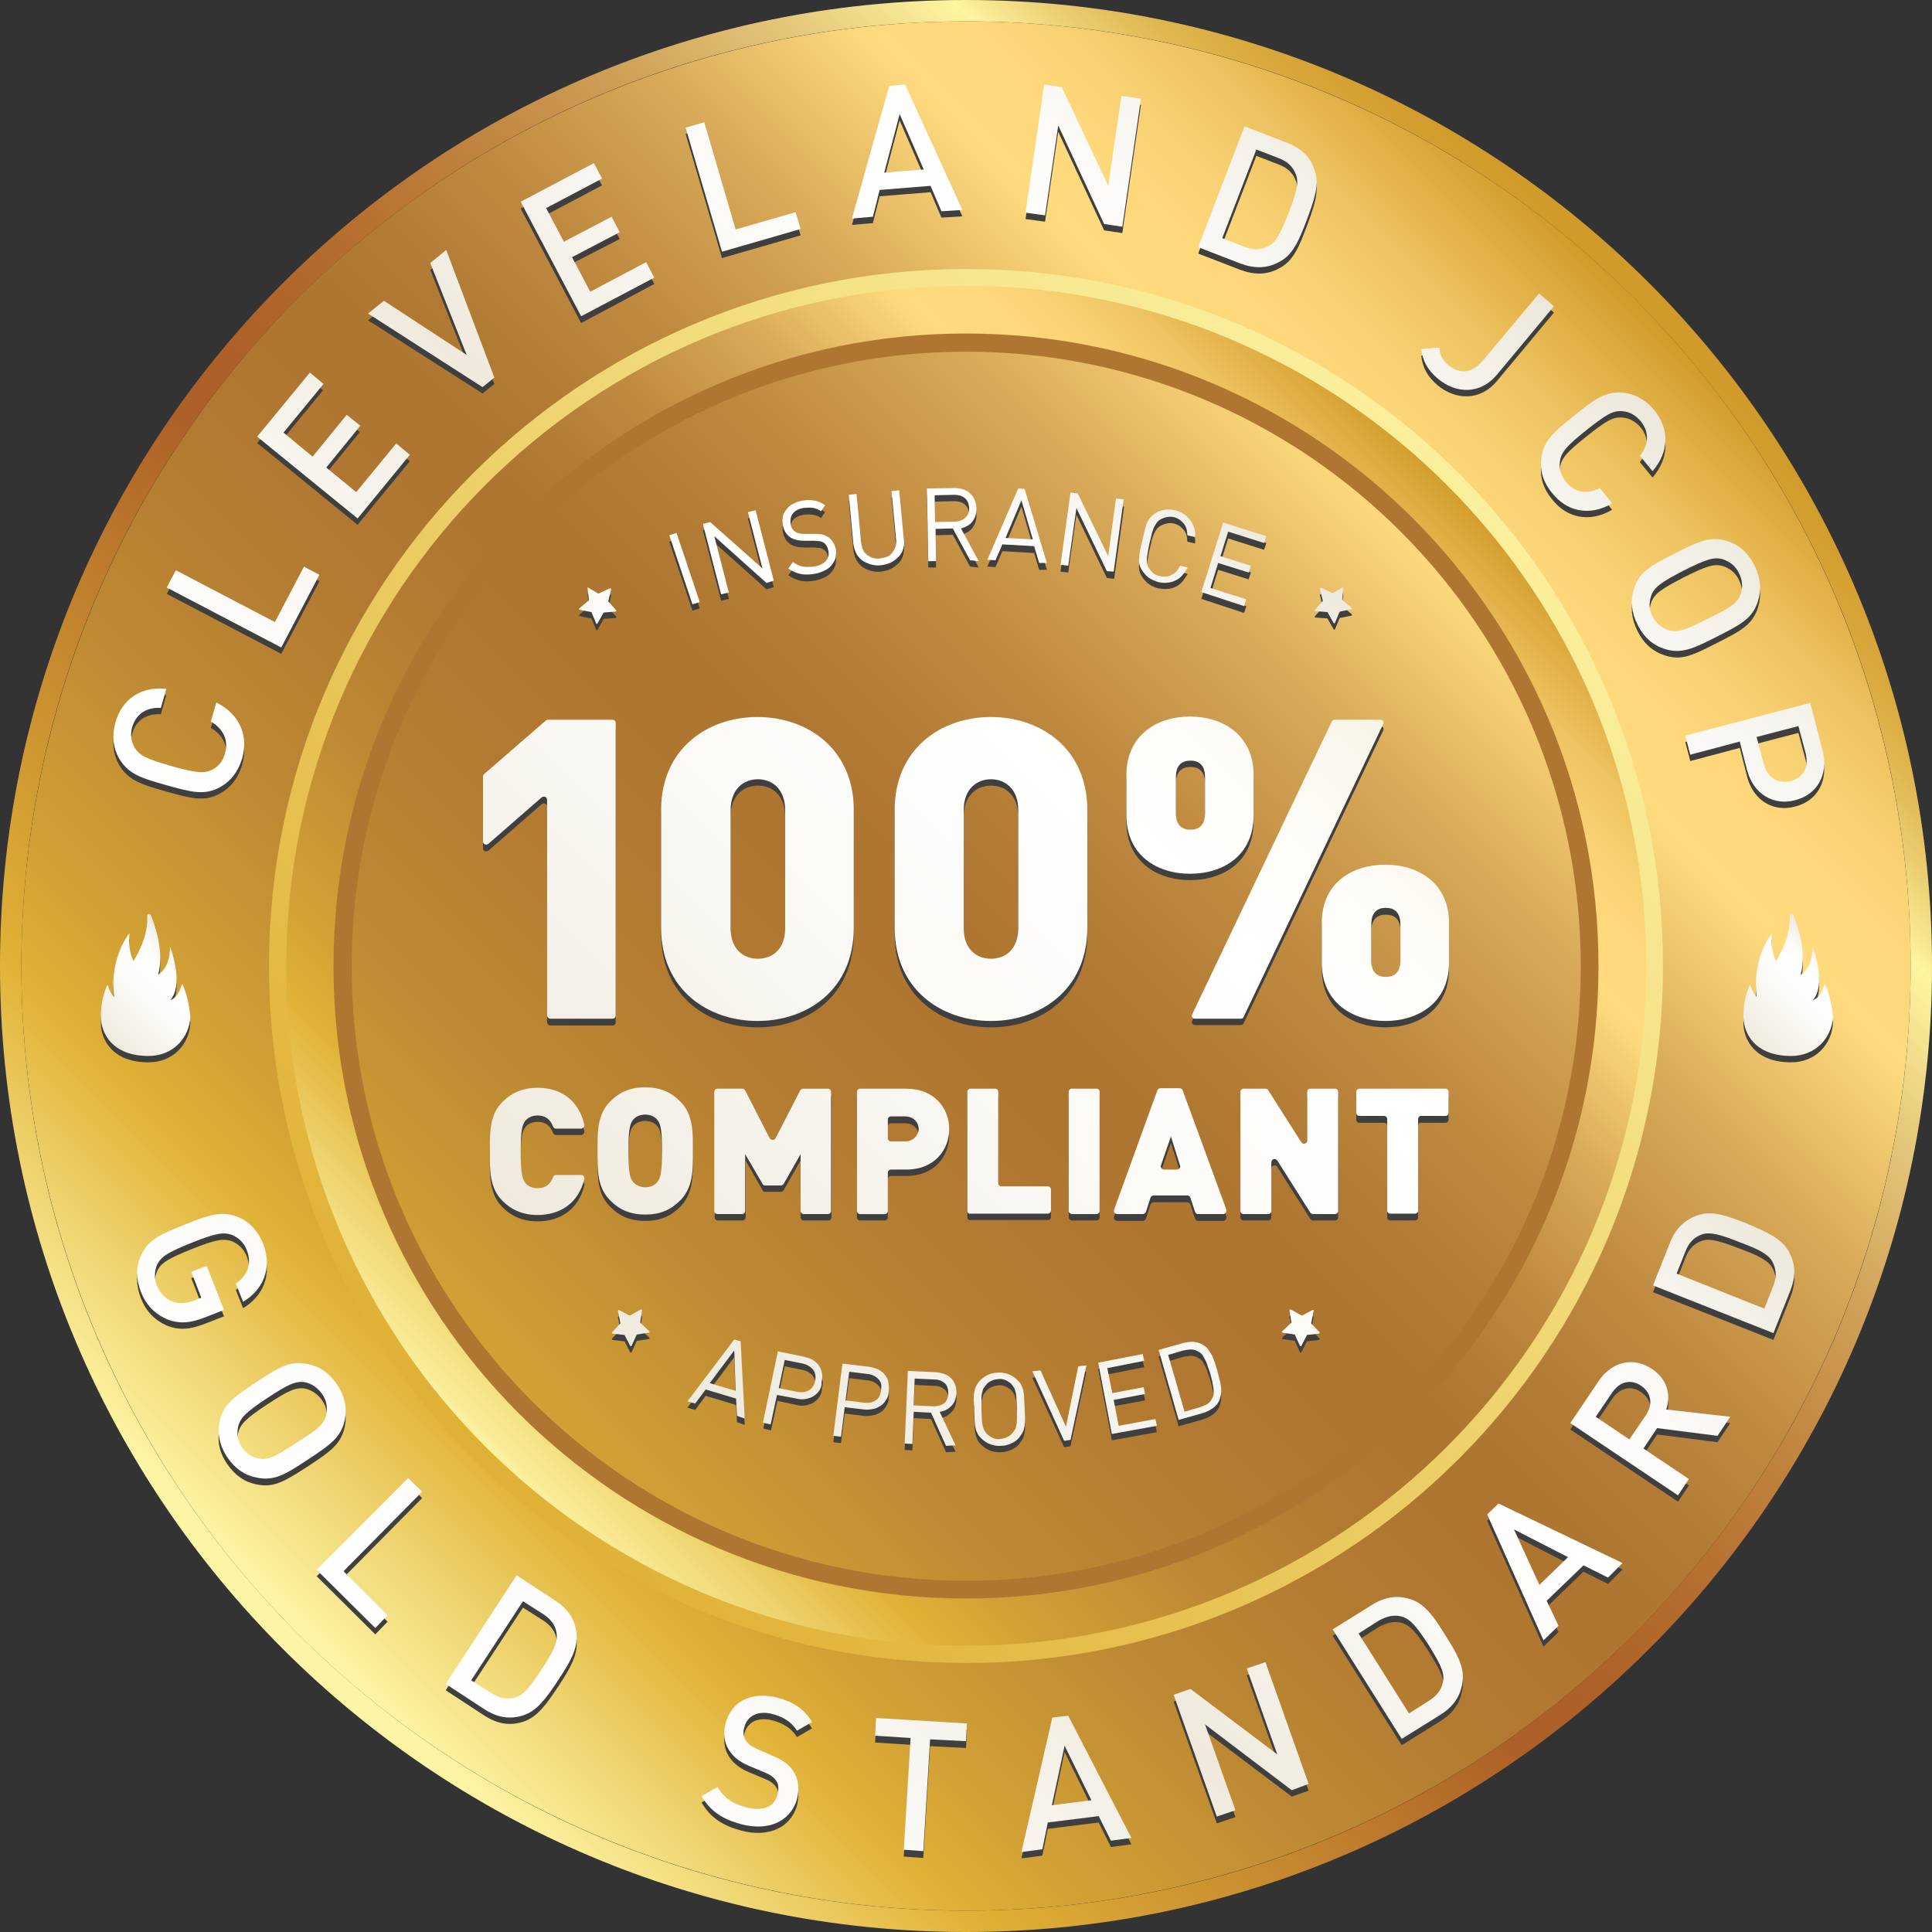
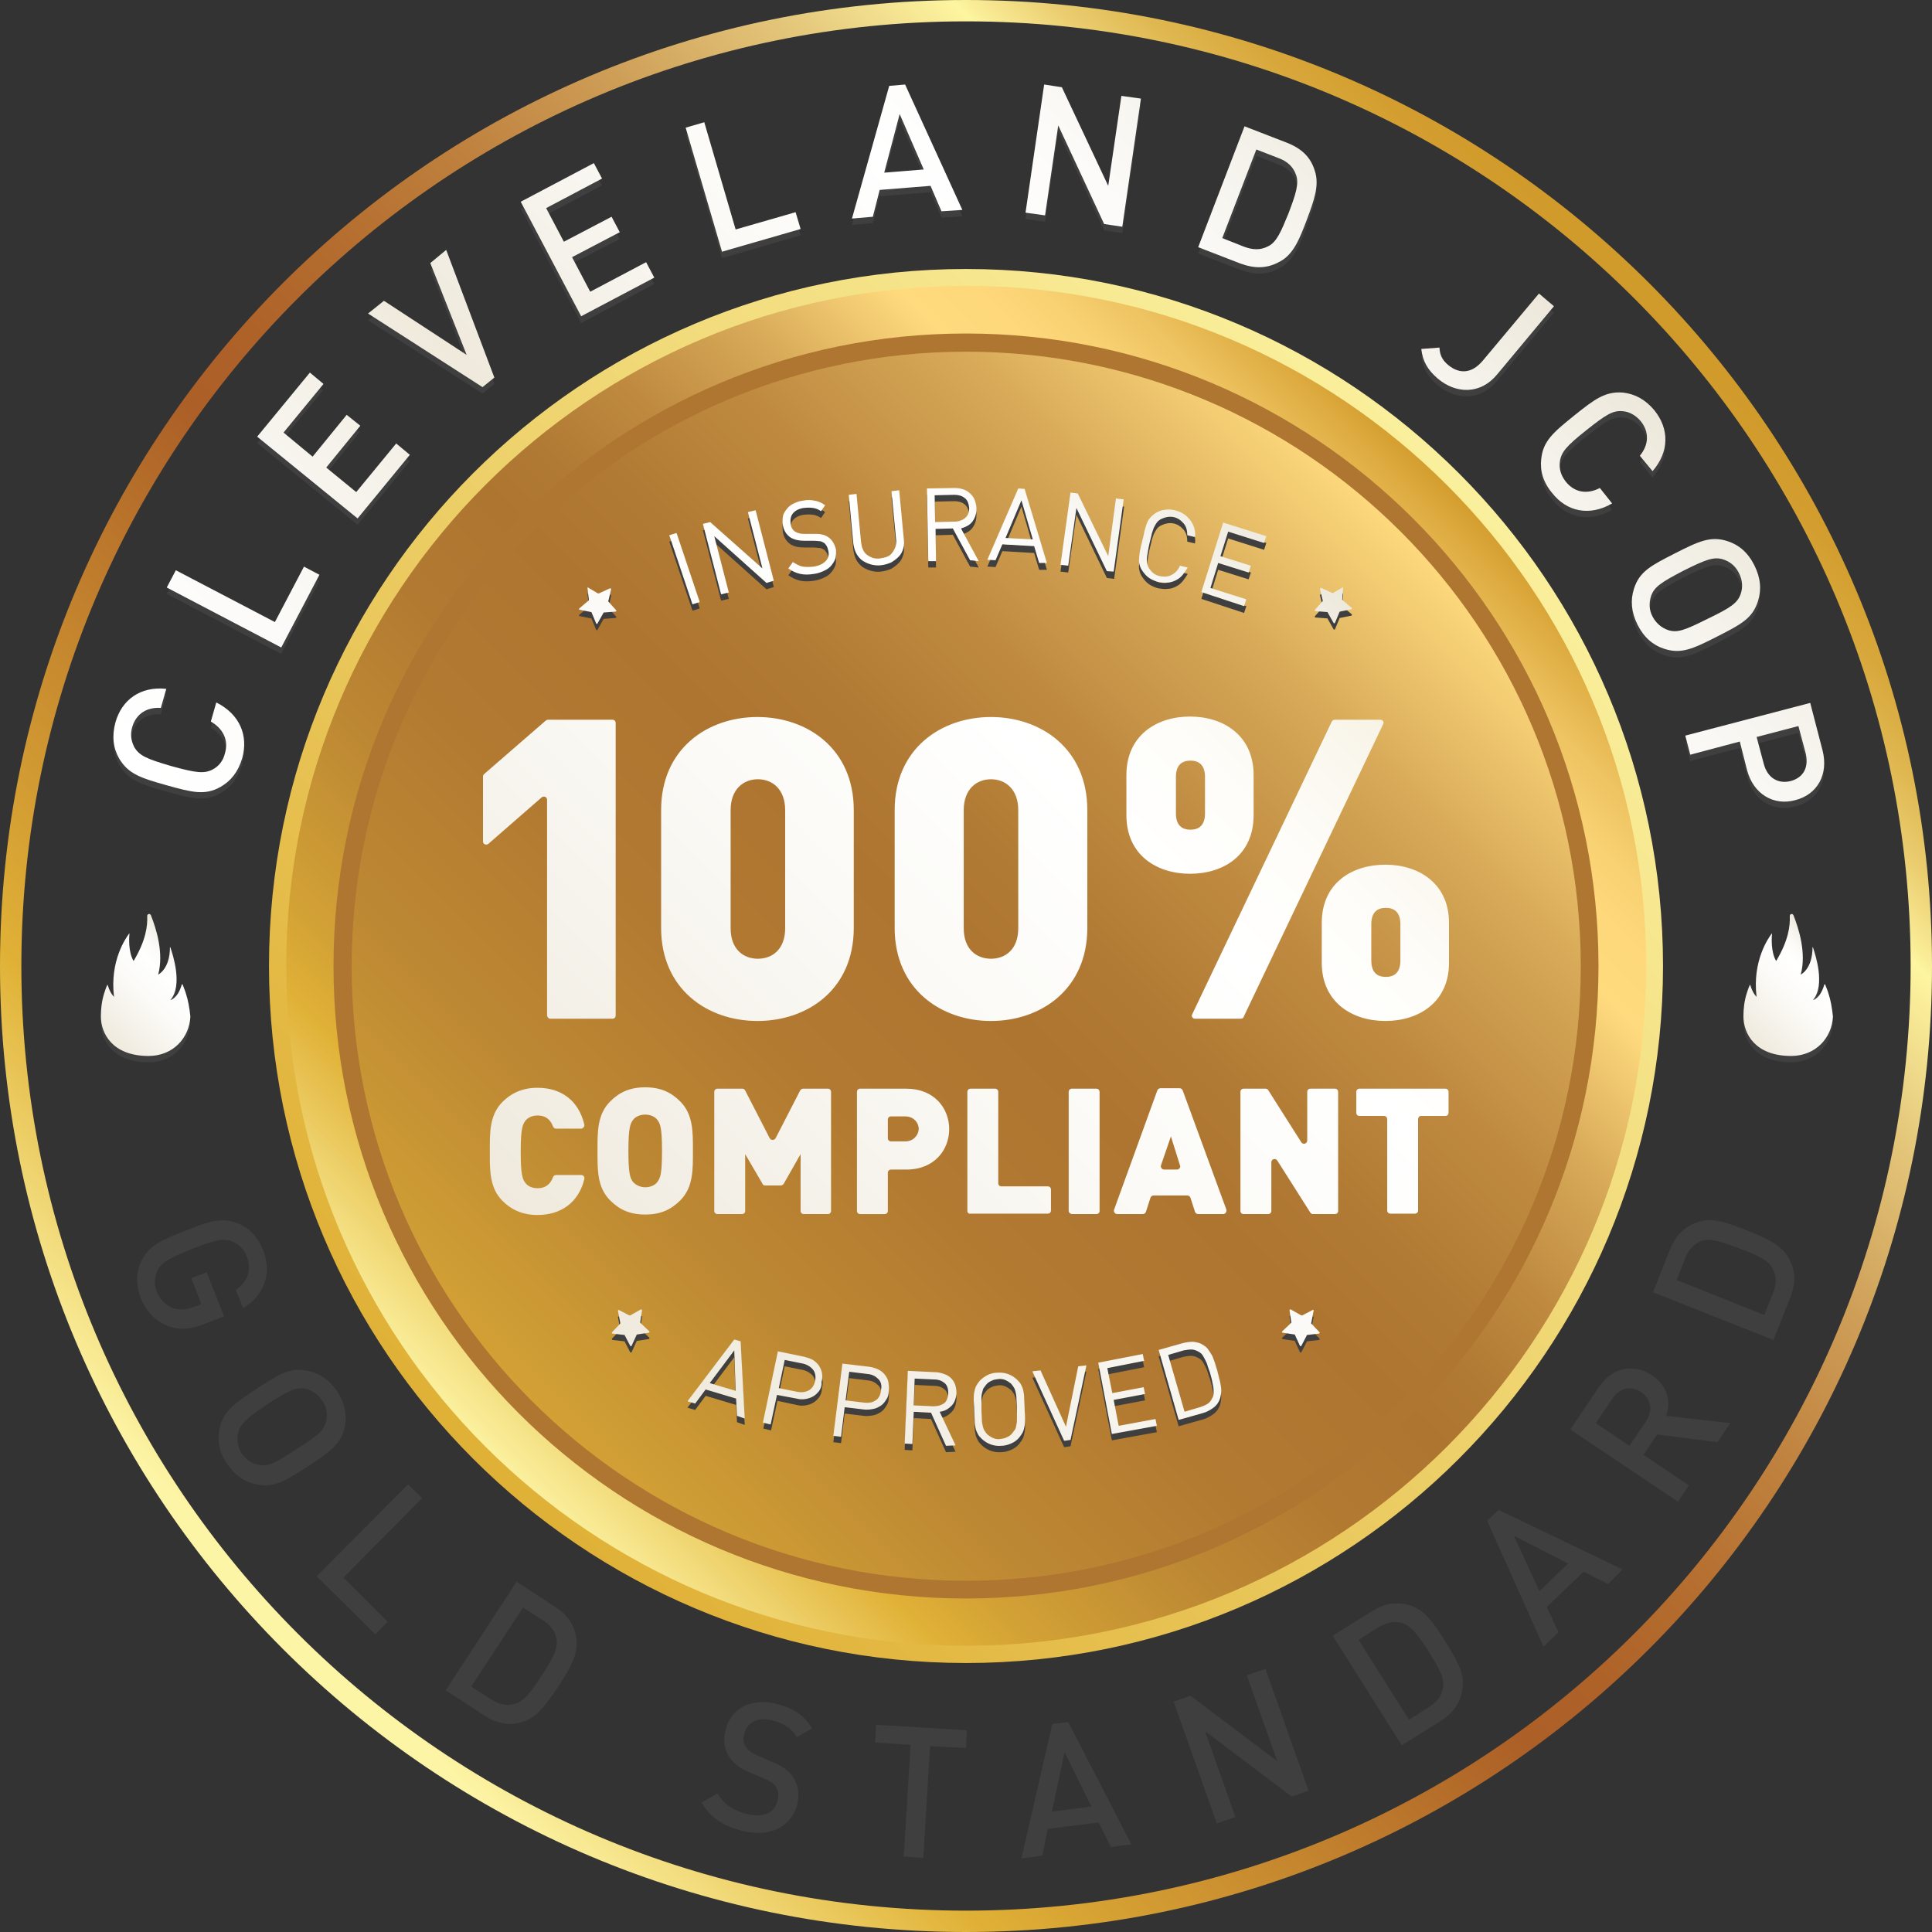
<svg xmlns="http://www.w3.org/2000/svg" viewBox="0 0 425.2 425.2">
  <rect x="0" y="0" width="425.2" height="425.2" fill="#333333" stroke="none" />
  <style>.prefix__st6{fill:#3f3f3f}</style>
  <linearGradient id="prefix__SVGID_1_" gradientUnits="userSpaceOnUse" x1="0" y1="425.2" x2="1" y2="425.2" gradientTransform="rotate(-45 -212947.577 88499.72) scale(415.8)">
    <stop offset="0" stop-color="#fdf5a6" />
    <stop offset=".14" stop-color="#e0b136" />
    <stop offset=".187" stop-color="#d3a235" />
    <stop offset=".307" stop-color="#bd8833" />
    <stop offset=".414" stop-color="#b17931" />
    <stop offset=".499" stop-color="#ad7530" />
    <stop offset=".551" stop-color="#b17a34" />
    <stop offset=".626" stop-color="#bf8a40" />
    <stop offset=".717" stop-color="#d7a958" />
    <stop offset=".815" stop-color="#ffdb7e" />
    <stop offset=".855" stop-color="#fed87b" />
    <stop offset=".892" stop-color="#f7d071" />
    <stop offset=".927" stop-color="#eec361" />
    <stop offset=".961" stop-color="#e2b249" />
    <stop offset=".995" stop-color="#d49e2f" />
    <stop offset="1" stop-color="#d19b2c" />
  </linearGradient>
-   <circle cx="212.6" cy="212.6" r="207.9" fill="url(#prefix__SVGID_1_)" />
  <linearGradient id="prefix__SVGID_00000089558256356562113390000003083448173035531694_" gradientUnits="userSpaceOnUse" x1="0" y1="425.2" x2="1" y2="425.2" gradientTransform="rotate(-45 -220152.39 91493.477) scale(429.844)">
    <stop offset="0" stop-color="#fdf5a6" />
    <stop offset=".14" stop-color="#e0b136" />
    <stop offset=".187" stop-color="#d3a235" />
    <stop offset=".307" stop-color="#bd8833" />
    <stop offset=".414" stop-color="#b17931" />
    <stop offset=".499" stop-color="#ad7530" />
    <stop offset=".551" stop-color="#b17a34" />
    <stop offset=".626" stop-color="#bf8a40" />
    <stop offset=".717" stop-color="#d7a958" />
    <stop offset=".815" stop-color="#ffdb7e" />
    <stop offset=".855" stop-color="#fed87b" />
    <stop offset=".892" stop-color="#f7d071" />
    <stop offset=".927" stop-color="#eec361" />
    <stop offset=".961" stop-color="#e2b249" />
    <stop offset=".995" stop-color="#d49e2f" />
    <stop offset="1" stop-color="#d19b2c" />
  </linearGradient>
  <circle cx="212.6" cy="212.6" r="139.2" fill="url(#prefix__SVGID_00000089558256356562113390000003083448173035531694_)" />
  <path d="M212.6 67.2c-80.3 0-145.4 65.1-145.4 145.4S132.3 358 212.6 358 358 292.9 358 212.6 292.9 67.2 212.6 67.2zm0 280.7c-74.7 0-135.2-60.6-135.2-135.2C77.4 138 138 77.4 212.6 77.4c74.7 0 135.3 60.5 135.3 135.3 0 74.6-60.6 135.2-135.3 135.2z" fill="#ae7630" />
  <linearGradient id="prefix__SVGID_00000052068318961284949120000018337561312239210389_" gradientUnits="userSpaceOnUse" x1="0" y1="425.2" x2="1" y2="425.2" gradientTransform="scale(306.778) rotate(-45 -511.829 212.713)">
    <stop offset="0" stop-color="#e0b137" />
    <stop offset="1" stop-color="#faef9c" />
  </linearGradient>
  <path d="M212.6 59.2c-84.7 0-153.4 68.7-153.4 153.4S127.9 366 212.6 366 366 297.3 366 212.6 297.3 59.2 212.6 59.2zm0 296C133.8 355.2 70 291.3 70 212.6c0-78.8 63.8-142.7 142.6-142.7s142.7 63.9 142.7 142.7-63.9 142.6-142.7 142.6z" fill="url(#prefix__SVGID_00000052068318961284949120000018337561312239210389_)" />
  <linearGradient id="prefix__SVGID_00000103238665256126465660000007486571585335099570_" gradientUnits="userSpaceOnUse" x1="0" y1="425.2" x2="1" y2="425.2" gradientTransform="rotate(-45 -153168.307 63655.908) scale(299.274)">
    <stop offset="0" stop-color="#fdf5a6" />
    <stop offset=".14" stop-color="#e0b136" />
    <stop offset=".187" stop-color="#d3a235" />
    <stop offset=".307" stop-color="#bd8833" />
    <stop offset=".414" stop-color="#b17931" />
    <stop offset=".499" stop-color="#ad7530" />
    <stop offset=".551" stop-color="#b17a34" />
    <stop offset=".626" stop-color="#bf8a40" />
    <stop offset=".717" stop-color="#d7a958" />
    <stop offset=".815" stop-color="#ffdb7e" />
    <stop offset=".855" stop-color="#fed87b" />
    <stop offset=".892" stop-color="#f7d071" />
    <stop offset=".927" stop-color="#eec361" />
    <stop offset=".961" stop-color="#e2b249" />
    <stop offset=".995" stop-color="#d49e2f" />
    <stop offset="1" stop-color="#d19b2c" />
  </linearGradient>
  <path d="M212.6 62.9C130 62.9 63 129.9 63 212.6c0 82.6 67 149.6 149.6 149.6 82.7 0 149.7-67 149.7-149.6 0-82.7-67.1-149.7-149.7-149.7zm0 288.9c-76.9 0-139.2-62.3-139.2-139.2S135.7 73.4 212.6 73.4s139.2 62.3 139.2 139.2-62.3 139.2-139.2 139.2z" fill="url(#prefix__SVGID_00000103238665256126465660000007486571585335099570_)" />
  <linearGradient id="prefix__SVGID_00000183952414653521377730000013258009550448582286_" gradientUnits="userSpaceOnUse" x1="0" y1="425.2" x2="1" y2="425.2" gradientTransform="rotate(-45 -217761.202 90500.258) scale(425.183)">
    <stop offset="0" stop-color="#fdf5a6" />
    <stop offset=".14" stop-color="#e0b136" />
    <stop offset=".415" stop-color="#ac5f27" />
    <stop offset=".468" stop-color="#ae6228" />
    <stop offset=".537" stop-color="#b56e2f" />
    <stop offset=".615" stop-color="#bf813e" />
    <stop offset=".699" stop-color="#ce9e57" />
    <stop offset=".788" stop-color="#e5c97c" />
    <stop offset=".854" stop-color="#fef5a0" />
    <stop offset=".858" stop-color="#fbef9a" />
    <stop offset=".89" stop-color="#ebce71" />
    <stop offset=".922" stop-color="#dfb750" />
    <stop offset=".952" stop-color="#d8a73b" />
    <stop offset=".979" stop-color="#d39e2f" />
    <stop offset="1" stop-color="#d19b2c" />
  </linearGradient>
  <path d="M212.6 0C95.2 0 0 95.2 0 212.6s95.2 212.6 212.6 212.6S425.2 330 425.2 212.6 330 0 212.6 0zm0 420.5C97.8 420.5 4.7 327.4 4.7 212.6S97.8 4.7 212.6 4.7s207.9 93.1 207.9 207.9-93.1 207.9-207.9 207.9z" fill="url(#prefix__SVGID_00000183952414653521377730000013258009550448582286_)" />
-   <path class="prefix__st6" d="M118.3 268.8c-3.2 0-5.7-1.1-7.7-3.1-2.9-2.9-2.8-6.8-2.8-10.9 0-4.2-.1-8 2.8-10.9 2-2 4.5-3.1 7.7-3.1 5 0 9 2.6 10.3 8.1.1.4-.3.9-.7.9h-5.5c-.3 0-.6-.2-.7-.5-.5-1.3-1.4-2.4-3.4-2.4-1.2 0-2.2.5-2.7 1.2-.6.8-1 1.8-1 6.8s.4 6 1 6.8c.5.7 1.4 1.2 2.7 1.2 2 0 2.9-1.1 3.4-2.4.1-.3.4-.5.7-.5h5.5c.5 0 .8.4.7.9-1.3 5.3-5.3 7.9-10.3 7.9zm31.4-25c-2-2-4.3-3.1-7.7-3.1s-5.7 1.1-7.7 3.1c-2.9 2.9-2.8 6.8-2.8 10.9 0 4.2-.1 8 2.8 10.9 2 2 4.3 3.1 7.7 3.1s5.7-1.1 7.7-3.1c2.9-2.9 2.8-6.8 2.8-10.9s.1-7.9-2.8-10.9zm-5 17.7c-.5.7-1.5 1.2-2.7 1.2s-2.2-.6-2.7-1.2c-.6-.8-1-1.7-1-6.8 0-5 .4-6 1-6.8.5-.7 1.5-1.2 2.7-1.2s2.2.5 2.7 1.2c.6.8 1 1.7 1 6.8s-.4 6-1 6.8zm32.2 7.1c-.4 0-.7-.3-.7-.7v-12.5l-3.7 6.5c-.1.2-.4.4-.6.4h-3.5c-.3 0-.5-.1-.6-.4l-3.7-6.5v12.5c0 .4-.3.7-.7.7H158c-.4 0-.7-.3-.7-.7v-26.2c0-.4.3-.7.7-.7h5.5c.3 0 .5.2.6.4l5.4 10.5c.3.5 1 .5 1.3 0l5.4-10.5c.1-.2.4-.4.6-.4h5.5c.4 0 .7.3.7.7v26.2c0 .4-.3.7-.7.7h-5.4zm22.6-27.6h-10.2c-.4 0-.7.3-.7.7v26.2c0 .4.3.7.7.7h5.4c.4 0 .7-.3.7-.7v-8.4c0-.4.3-.7.7-.7h3.4c6.1 0 9.4-4.3 9.4-8.9 0-4.6-3.3-8.9-9.4-8.9zm-.3 11.7h-3.1c-.4 0-.7-.3-.7-.7v-4.1c0-.4.3-.7.7-.7h3.1c1.9 0 3 1.4 3 2.8-.1 1.3-1.2 2.7-3 2.7zm13.7 15.2v-26.2c0-.4.3-.7.7-.7h5.4c.4 0 .7.3.7.7v20.1c0 .4.3.7.7.7h10.2c.4 0 .7.3.7.7v4.6c0 .4-.3.7-.7.7h-17c-.4.1-.7-.2-.7-.6zm22.3 0v-26.2c0-.4.3-.7.7-.7h5.4c.4 0 .7.3.7.7v26.2c0 .4-.3.7-.7.7H236c-.4 0-.8-.3-.8-.7zm25.1-26.4c-.1-.3-.4-.5-.7-.5h-4.2c-.3 0-.6.2-.7.5l-9.5 26.2c-.2.5.2 1 .7 1h5.6c.3 0 .6-.2.7-.5l1-3.1c.1-.3.4-.5.7-.5h7.4c.3 0 .6.2.7.5l1 3.1c.1.3.4.5.7.5h5.5c.5 0 .8-.5.7-1l-9.6-26.2zm-1.3 17.3h-2.8c-.5 0-.8-.5-.7-.9l2.2-6.4 2 6.4c.2.5-.2.9-.7.9zm29.4 9.5l-7.3-11.5c-.4-.6-1.3-.3-1.3.4v10.7c0 .4-.3.7-.7.7h-5.4c-.4 0-.7-.3-.7-.7v-26.2c0-.4.3-.7.7-.7h4.8c.2 0 .5.1.6.3l7.3 11.5c.4.6 1.3.3 1.3-.4v-10.7c0-.4.3-.7.7-.7h5.4c.4 0 .7.3.7.7v26.2c0 .4-.3.7-.7.7H289c-.2 0-.5-.1-.6-.3zm23.7-20.5v20.1c0 .4-.3.7-.7.7H306c-.4 0-.7-.3-.7-.7v-20.1c0-.4-.3-.7-.7-.7h-5.4c-.4 0-.7-.3-.7-.7v-4.6c0-.4.3-.7.7-.7h18.9c.4 0 .7.3.7.7v4.6c0 .4-.3.7-.7.7h-5.4c-.3-.1-.6.3-.6.7zm-191.7-22.9v-47.4c0-.6-.7-.9-1.2-.5l-11.7 10.2c-.5.4-1.2.1-1.2-.5v-14.3c0-.2.1-.4.2-.5l13.6-11.8c.1-.1.3-.2.5-.2h14.2c.4 0 .7.3.7.7V225c0 .4-.3.7-.7.7h-13.7c-.4-.1-.7-.4-.7-.8zm46.3 1.2c-10.9 0-21.2-6.9-21.2-20.5v-25.9c0-13.6 10.3-20.5 21.2-20.5s21.2 6.9 21.2 20.5v25.9c0 13.6-10.2 20.5-21.2 20.5zm6.1-46.4c0-4.6-2.8-6.8-6-6.8s-6 2.2-6 6.8v26c0 4.6 2.8 6.7 6 6.7s6-2.1 6-6.7v-26zm45.3 46.4c-10.9 0-21.2-6.9-21.2-20.5v-25.9c0-13.6 10.3-20.5 21.2-20.5s21.2 6.9 21.2 20.5v25.9c0 13.6-10.3 20.5-21.2 20.5zm6-46.4c0-4.6-2.8-6.8-6-6.8s-6 2.2-6 6.8v26c0 4.6 2.8 6.7 6 6.7s6-2.1 6-6.7v-26zm37.8 14c-7.3 0-14-4.1-14-12.9V172c0-8.8 6.7-12.9 14-12.9s14 4.1 14 12.9v8.8c0 8.8-6.6 12.9-14 12.9zm3.3-21.3c0-2.7-1.4-3.6-3.2-3.6-1.8 0-3.2.9-3.2 3.6v8c0 2.7 1.4 3.6 3.2 3.6 1.8 0 3.2-.9 3.2-3.6v-8zm7.9 53.2H263c-.5 0-.9-.5-.6-1l30.7-64.4c.1-.2.4-.4.6-.4h10.1c.5 0 .9.5.6 1l-30.7 64.4c0 .2-.3.4-.6.4zm31.8.5c-7.3 0-14-4.1-14-12.8v-8.8c0-8.8 6.7-12.8 14-12.8s14 4.1 14 12.8v8.8c0 8.8-6.7 12.8-14 12.8zm3.3-21.2c0-2.7-1.4-3.6-3.2-3.6-1.8 0-3.2.9-3.2 3.6v8c0 2.7 1.4 3.6 3.2 3.6 1.8 0 3.2-.9 3.2-3.6v-8z" />
  <linearGradient id="prefix__SVGID_00000084502051481241353810000007931128973861817528_" gradientUnits="userSpaceOnUse" x1="0" y1="425.2" x2="1" y2="425.2" gradientTransform="scale(211.712) rotate(-45 -511.28 212.505)">
    <stop offset="0" stop-color="#efeadc" />
    <stop offset=".152" stop-color="#f3efe6" />
    <stop offset=".47" stop-color="#fbfaf6" />
    <stop offset=".72" stop-color="#fff" />
    <stop offset=".837" stop-color="#fefdf9" />
    <stop offset=".942" stop-color="#faf7ee" />
    <stop offset="1" stop-color="#f8f3e5" />
  </linearGradient>
  <path d="M118.3 267.4c-3.2 0-5.7-1.1-7.7-3.1-2.9-2.9-2.8-6.8-2.8-10.9s-.1-8 2.8-10.9c2-2 4.5-3.1 7.7-3.1 5 0 9 2.6 10.3 8.1.1.4-.3.9-.7.9h-5.5c-.3 0-.6-.2-.7-.5-.5-1.3-1.4-2.4-3.4-2.4-1.2 0-2.2.5-2.7 1.2-.6.8-1 1.8-1 6.8s.4 6 1 6.8c.5.7 1.4 1.2 2.7 1.2 2 0 2.9-1.1 3.4-2.4.1-.3.4-.5.7-.5h5.5c.5 0 .8.4.7.9-1.3 5.3-5.3 7.9-10.3 7.9zm31.4-25c-2-2-4.3-3.1-7.7-3.1s-5.7 1.1-7.7 3.1c-2.9 2.9-2.8 6.8-2.8 10.9 0 4.2-.1 8 2.8 10.9 2 2 4.3 3.1 7.7 3.1s5.7-1.1 7.7-3.1c2.9-2.9 2.8-6.8 2.8-10.9 0-4.1.1-8-2.8-10.9zm-5 17.7c-.5.7-1.5 1.2-2.7 1.2s-2.2-.6-2.7-1.2c-.6-.8-1-1.7-1-6.8 0-5 .4-6 1-6.8.5-.7 1.5-1.2 2.7-1.2s2.2.5 2.7 1.2c.6.8 1 1.7 1 6.8s-.4 6-1 6.8zm32.2 7.1c-.4 0-.7-.3-.7-.7V254l-3.7 6.5c-.1.2-.4.4-.6.4h-3.5c-.3 0-.5-.1-.6-.4L164 254v12.5c0 .4-.3.7-.7.7h-5.4c-.4 0-.7-.3-.7-.7v-26.2c0-.4.3-.7.7-.7h5.5c.3 0 .5.2.6.4l5.4 10.5c.3.5 1 .5 1.3 0l5.4-10.5c.1-.2.4-.4.6-.4h5.5c.4 0 .7.3.7.7v26.2c0 .4-.3.7-.7.7h-5.3zm22.6-27.6h-10.2c-.4 0-.7.3-.7.7v26.2c0 .4.3.7.7.7h5.4c.4 0 .7-.3.7-.7v-8.4c0-.4.3-.7.7-.7h3.4c6.1 0 9.4-4.3 9.4-8.9 0-4.6-3.3-8.9-9.4-8.9zm-.3 11.6h-3.1c-.4 0-.7-.3-.7-.7v-4.1c0-.4.3-.7.7-.7h3.1c1.9 0 3 1.4 3 2.8-.1 1.4-1.2 2.7-3 2.7zm13.7 15.3v-26.2c0-.4.3-.7.7-.7h5.4c.4 0 .7.3.7.7v20.1c0 .4.3.7.7.7h10.2c.4 0 .7.3.7.7v4.6c0 .4-.3.7-.7.7h-17c-.4.1-.7-.2-.7-.6zm22.3 0v-26.2c0-.4.3-.7.7-.7h5.4c.4 0 .7.3.7.7v26.2c0 .4-.3.7-.7.7H236c-.4 0-.8-.3-.8-.7zm25.1-26.5c-.1-.3-.4-.5-.7-.5h-4.2c-.3 0-.6.2-.7.5l-9.5 26.2c-.2.5.2 1 .7 1h5.6c.3 0 .6-.2.7-.5l1-3.1c.1-.3.4-.5.7-.5h7.4c.3 0 .6.2.7.5l1 3.1c.1.3.4.5.7.5h5.5c.5 0 .8-.5.7-1l-9.6-26.2zm-1.3 17.4h-2.8c-.5 0-.8-.5-.7-.9l2.2-6.4 2 6.4c.2.4-.2.9-.7.9zm29.4 9.5l-7.3-11.5c-.4-.6-1.3-.3-1.3.4v10.7c0 .4-.3.7-.7.7h-5.4c-.4 0-.7-.3-.7-.7v-26.2c0-.4.3-.7.7-.7h4.8c.2 0 .5.1.6.3l7.3 11.5c.4.6 1.3.3 1.3-.4v-10.7c0-.4.3-.7.7-.7h5.4c.4 0 .7.3.7.7v26.2c0 .4-.3.7-.7.7H289c-.2 0-.5-.1-.6-.3zm23.7-20.6v20.1c0 .4-.3.7-.7.7H306c-.4 0-.7-.3-.7-.7v-20.1c0-.4-.3-.7-.7-.7h-5.4c-.4 0-.7-.3-.7-.7v-4.6c0-.4.3-.7.7-.7h18.9c.4 0 .7.3.7.7v4.6c0 .4-.3.7-.7.7h-5.4c-.3 0-.6.3-.6.7zm-191.7-22.9V176c0-.6-.7-.9-1.2-.5l-11.7 10.2c-.5.4-1.2.1-1.2-.5v-14.3c0-.2.1-.4.2-.5l13.6-11.8c.1-.1.3-.2.5-.2h14.2c.4 0 .7.3.7.7v64.4c0 .4-.3.7-.7.7h-13.7c-.4 0-.7-.4-.7-.8zm46.3 1.3c-10.9 0-21.2-6.9-21.2-20.5v-25.9c0-13.6 10.3-20.5 21.2-20.5s21.2 6.9 21.2 20.5v25.9c0 13.6-10.2 20.5-21.2 20.5zm6.1-46.4c0-4.6-2.8-6.8-6-6.8s-6 2.2-6 6.8v26c0 4.6 2.8 6.7 6 6.7s6-2.1 6-6.7v-26zm45.3 46.4c-10.9 0-21.2-6.9-21.2-20.5v-25.9c0-13.6 10.3-20.5 21.2-20.5s21.2 6.9 21.2 20.5v25.9c0 13.6-10.3 20.5-21.2 20.5zm6-46.4c0-4.6-2.8-6.8-6-6.8s-6 2.2-6 6.8v26c0 4.6 2.8 6.7 6 6.7s6-2.1 6-6.7v-26zm37.8 14c-7.3 0-14-4.1-14-12.9v-8.8c0-8.8 6.7-12.9 14-12.9s14 4.1 14 12.9v8.8c0 8.8-6.6 12.9-14 12.9zm3.3-21.3c0-2.7-1.4-3.6-3.2-3.6-1.8 0-3.2.9-3.2 3.6v8c0 2.7 1.4 3.6 3.2 3.6 1.8 0 3.2-.9 3.2-3.6v-8zm7.9 53.2H263c-.5 0-.9-.5-.6-1l30.7-64.4c.1-.2.4-.4.6-.4h10.1c.5 0 .9.5.6 1l-30.7 64.4c0 .2-.3.4-.6.4zm31.8.5c-7.3 0-14-4.1-14-12.8v-8.8c0-8.8 6.7-12.8 14-12.8s14 4.1 14 12.8v8.8c0 8.7-6.7 12.8-14 12.8zm3.3-21.3c0-2.7-1.4-3.6-3.2-3.6-1.8 0-3.2.9-3.2 3.6v8c0 2.7 1.4 3.6 3.2 3.6 1.8 0 3.2-.9 3.2-3.6v-8z" fill="url(#prefix__SVGID_00000084502051481241353810000007931128973861817528_)" />
  <path class="prefix__st6" d="M162.2 313l-.2-3.8-6.7-2-2.3 3.1-1.7-.5 10.3-13.6 1.4.4.9 17-1.7-.6zm-.6-14.3l-5.4 7.2 5.7 1.7-.3-8.9zm18.7 8.8c-.4.5-.8.9-1.3 1.2-.5.3-1.1.5-1.7.6-.6.1-1.3.1-2-.1l-4.2-.9-1.4 6.5-1.7-.4 3.3-15.7 5.8 1.2c.7.2 1.4.4 1.9.7.5.3 1 .8 1.3 1.2.3.5.6 1 .7 1.7.1.6.1 1.3-.1 2 0 .9-.3 1.5-.6 2zm-1.4-4.7c-.5-.6-1.3-1.1-2.2-1.3l-4-.8-1.3 6.2 4 .8c1 .2 1.8.1 2.6-.3.7-.4 1.2-1.1 1.4-2.1s0-1.8-.5-2.5zm16.1 6.7c-.3.5-.7 1-1.2 1.3s-1 .6-1.7.7c-.6.1-1.3.2-2 .1l-4.2-.5-.8 6.5-1.7-.2 2-15.9 5.9.7c.7.1 1.4.3 2 .6.6.3 1.1.7 1.4 1.1.4.5.7 1 .8 1.6s.2 1.3.1 2c0 .8-.2 1.5-.6 2zm-1.7-4.6c-.6-.6-1.3-1-2.3-1.1l-4.1-.5-.8 6.3 4.1.5c1 .1 1.8 0 2.5-.5.7-.4 1.1-1.2 1.2-2.3.2-.9 0-1.8-.6-2.4zm14.9 14.7l-3.3-7.3-3.8-.2-.3 7.1-1.7-.1.7-16 6.1.3c.7 0 1.3.2 1.9.4.6.2 1.1.5 1.5.9s.7.9.9 1.4c.2.6.3 1.2.3 1.9-.1 1.2-.4 2.1-1.1 2.8s-1.5 1.2-2.6 1.3l3.5 7.4-2.1.1zm-.3-13.8c-.6-.5-1.3-.8-2.3-.8l-4.3-.2-.2 5.9 4.3.2c.9 0 1.7-.2 2.3-.6s.9-1.2 1-2.2c0-1-.2-1.8-.8-2.3zm17.7 7.7c0 .6 0 1.2-.1 1.7s-.2 1-.4 1.4-.5.8-.8 1.2c-.5.6-1.1 1-1.8 1.3s-1.4.5-2.2.5c-1.6.1-3-.4-4.2-1.5-.4-.4-.7-.7-.9-1.1s-.4-.8-.5-1.3-.2-1.1-.2-1.7-.1-1.4-.1-2.2c0-.9-.1-1.6-.1-2.2s0-1.2.1-1.7.2-1 .4-1.4.5-.8.8-1.2c1.1-1.1 2.4-1.8 4-1.8 1.6-.1 3 .4 4.2 1.5.4.4.7.7.9 1.1s.4.8.5 1.3.2 1.1.2 1.7.1 1.4.1 2.2.1 1.5.1 2.2zm-1.9-4.3c0-.6-.1-1.1-.2-1.5-.1-.4-.2-.7-.4-1s-.4-.6-.6-.8c-.4-.3-.8-.6-1.3-.8-.5-.2-1-.3-1.5-.2s-1 .1-1.5.4c-.5.2-.9.5-1.2.9-.2.3-.4.5-.6.8-.1.3-.2.7-.3 1.1s-.1.9-.1 1.5v2.1c0 .8.1 1.5.1 2.1s.1 1.1.2 1.5.2.7.4 1 .4.6.6.8c.4.3.8.6 1.3.8.5.2 1 .3 1.5.2s1-.1 1.5-.4c.5-.2.9-.5 1.2-.9.2-.3.4-.5.6-.8s.2-.7.3-1.1.1-.9.1-1.5v-2.1c0-.8-.1-1.5-.1-2.1zm11.9 9.1l-1.4.2-7-15.3 1.8-.2 5.6 12.4 2.7-13.3 1.8-.2-3.5 16.4zm9.1-1.3l-3-15.7 9.8-1.9.3 1.5-8.1 1.6 1.1 5.5 6.9-1.3.3 1.5-6.9 1.3 1.1 5.7 8.1-1.5.3 1.5-9.9 1.8zm23.6-12.3c.2.6.3 1.2.4 1.8.1.6.1 1.2 0 1.8-.1.6-.2 1.1-.5 1.6-.3.6-.8 1.1-1.4 1.5s-1.3.8-2.1 1l-5.3 1.5-4.4-15.4 5.3-1.5c.8-.2 1.6-.3 2.3-.3.7.1 1.4.2 2 .6.5.3 1 .6 1.3 1.1.3.4.6.9.9 1.4.2.5.4 1 .6 1.6s.3 1.1.5 1.6c.1.6.3 1.1.4 1.7zm-2.5-2.6c-.1-.5-.3-.9-.5-1.3s-.4-.8-.6-1.1-.5-.6-.9-.8c-.5-.3-1.1-.5-1.6-.5-.6 0-1.1.1-1.7.2l-3.4 1 3.6 12.5 3.4-1c.6-.2 1.1-.4 1.6-.7.5-.3.8-.7 1.1-1.3.2-.3.3-.7.3-1.2s0-.9-.1-1.4l-.3-1.5c-.1-.5-.3-1-.4-1.5-.2-.5-.3-.9-.5-1.4zM152.4 134.4l-5.1-15.2 1.6-.5 5.1 15.2-1.6.5zm16.3-4.7l-11.5-10.3 3.2 12.4-1.7.4-4-15.5 1.6-.4 11.5 10.2-3.2-12.4 1.7-.4 4 15.5-1.6.5zm15.2-5.4c-.2.6-.5 1.1-.9 1.6s-.9.9-1.6 1.2c-.6.3-1.4.6-2.2.7-1.2.2-2.2.2-3.1 0-.9-.2-1.8-.6-2.6-1.2l1-1.4c.8.5 1.5.9 2.2 1 .7.1 1.5.1 2.4 0 1.2-.2 2-.6 2.6-1.2s.8-1.4.6-2.3c-.1-.4-.2-.8-.4-1.1-.2-.3-.4-.6-.7-.7-.3-.2-.6-.3-.9-.3s-.7-.1-1.3-.1h-1.9c-1.3 0-2.3-.2-3.1-.7-.9-.6-1.5-1.5-1.7-2.7-.1-.7-.1-1.3 0-1.9.1-.6.4-1.1.8-1.6s.8-.9 1.4-1.2c.6-.3 1.3-.6 2.1-.7 1-.2 1.9-.2 2.7 0 .8.1 1.6.5 2.3 1l-.9 1.3c-.6-.4-1.1-.6-1.7-.7s-1.3-.1-2.2 0c-1.1.2-1.8.6-2.3 1.2-.5.6-.6 1.4-.5 2.3.1.8.5 1.4 1 1.7.3.2.6.3 1 .4.4.1.8.1 1.2.1h2.8c.3 0 .6.1.8.1.2.1.5.1.7.2l.6.3c1 .6 1.6 1.6 1.9 2.9 0 .5 0 1.2-.1 1.8zm14.9-2.2c-.2.7-.5 1.3-1 1.8s-1 .9-1.7 1.3c-.7.3-1.4.5-2.2.6-.8.1-1.6 0-2.3-.2s-1.3-.5-1.9-.9c-.5-.4-1-1-1.3-1.6s-.5-1.4-.6-2.1l-1-10.7 1.7-.2 1 10.6c.1.6.2 1.2.4 1.6.2.5.5.9.9 1.2.4.3.8.5 1.3.7.5.1 1 .2 1.6.1.6-.1 1.1-.2 1.6-.4s.8-.5 1.1-.9.5-.8.7-1.3c.1-.5.2-1.1.1-1.7l-1-10.5 1.7-.2 1 10.7c.1.6.1 1.4-.1 2.1zm14.7 2.6l-3.8-7-3.8.1.1 7.1h-1.7l-.3-16 6.1-.1c.7 0 1.3.1 1.9.3.6.2 1.1.5 1.5.9s.8.8 1 1.4.4 1.2.4 1.9c0 1.2-.3 2.1-.9 2.9-.6.8-1.5 1.2-2.5 1.5l3.9 7.2-1.9-.2zm-1.2-13.7c-.6-.5-1.4-.7-2.3-.7l-4.3.1.1 5.9 4.3-.1c.9 0 1.7-.3 2.3-.8s.9-1.2.9-2.2c-.1-1-.4-1.7-1-2.2zm16.4 14.4l-1.1-3.7-7-.4-1.5 3.5-1.8-.1 6.8-15.7 1.4.1 4.9 16.3h-1.7zm-3.9-13.9l-3.5 8.3 6 .3-2.5-8.6zm18.8 15.7l-6.7-13.9-1.8 12.7-1.7-.2 2.2-15.9 1.6.2L244 124l1.7-12.7 1.7.2-2.2 15.9-1.6-.2zm16.7.7c-.4.5-.9.9-1.5 1.2s-1.2.5-1.8.5c-.6.1-1.3 0-2-.1-.8-.2-1.5-.5-2.1-.9s-1.1-1-1.5-1.6c-.3-.4-.5-.9-.6-1.3-.1-.4-.2-.9-.1-1.4 0-.5.1-1.1.2-1.7.1-.6.3-1.4.5-2.2.2-.8.4-1.6.5-2.2.2-.6.3-1.2.5-1.6.2-.5.4-.9.7-1.2.3-.4.7-.7 1.1-1 .6-.4 1.3-.7 2.1-.8.7-.1 1.5-.1 2.3.1.7.2 1.3.4 1.9.8.6.4 1 .8 1.4 1.3s.7 1.1.9 1.7c.2.6.3 1.4.2 2.1l-1.7-.4c0-1-.2-1.9-.8-2.6-.6-.7-1.3-1.2-2.2-1.4-.5-.1-1-.1-1.5 0s-1 .3-1.4.5c-.3.2-.6.4-.8.7-.2.3-.4.6-.6 1-.2.4-.3.9-.5 1.4-.1.6-.3 1.2-.5 2.1-.2.8-.3 1.5-.4 2.1-.1.6-.2 1.1-.2 1.5 0 .4 0 .8.1 1.1s.2.6.4.9c.3.4.6.8 1 1.1s.9.5 1.4.6c1 .2 1.9.1 2.6-.3.8-.4 1.4-1.1 1.8-2l1.7.4c-.3.5-.7 1.1-1.1 1.6zm4.1 3.9l4.8-15.3 9.5 3-.5 1.5-7.9-2.5-1.7 5.4 6.7 2.1-.5 1.5-6.7-2.1-1.7 5.5 7.9 2.5-.5 1.5-9.4-3.1zm-135.1-1l.3 2.6c0 .1 0 .1-.1.2l-2 1.7c-.1.1-.1.3.1.3l2.5.5c.1 0 .1.1.1.1l1 2.4c.1.1.3.2.3 0l1.3-2.3c0-.1.1-.1.1-.1l2.6-.2c.1 0 .2-.2.1-.3l-1.7-1.9s-.1-.1 0-.2l.6-2.5c0-.1-.1-.3-.3-.2L132 132h-.2l-2.2-1.3c-.2-.1-.3 0-.3.1zm6.7 159.1l.5 2.6v.2l-1.8 1.9c-.1.1 0 .3.1.3l2.6.3c.1 0 .1 0 .1.1l1.2 2.3c.1.1.3.1.3 0l1.1-2.4c0-.1.1-.1.1-.1l2.6-.4c.1 0 .2-.2.1-.3l-1.9-1.8s-.1-.1-.1-.2l.4-2.6c0-.1-.1-.3-.3-.2l-2.3 1.3h-.2l-2.3-1.2s-.2.1-.2.2zm152.9-.2l-2.3 1.2h-.2l-2.3-1.3c-.1-.1-.3 0-.3.2l.4 2.6c0 .1 0 .1-.1.2l-1.9 1.8c-.1.1-.1.3.1.3l2.6.4c.1 0 .1 0 .1.1l1.1 2.4c.1.1.3.1.3 0l1.2-2.3c0-.1.1-.1.1-.1l2.6-.3c.1 0 .2-.2.1-.3l-1.8-1.9s-.1-.1 0-.2l.5-2.6c.1-.1-.1-.2-.2-.2zm6.7-159.1l-2.2 1.3h-.2l-2.4-1.1c-.1-.1-.3.1-.3.2l.6 2.5v.2l-1.7 1.9c-.1.1 0 .3.1.3l2.6.2c.1 0 .1 0 .1.1l1.3 2.3c.1.1.3.1.3 0l1-2.4c0-.1.1-.1.1-.1l2.5-.5c.1 0 .2-.2.1-.3l-2-1.7s-.1-.1-.1-.2l.2-2.7c.3.1.1 0 0 0z" />
  <linearGradient id="prefix__SVGID_00000021797729833383069980000003143899163504172438_" gradientUnits="userSpaceOnUse" x1="0" y1="425.2" x2="1" y2="425.2" gradientTransform="rotate(-45 -117641.862 48887.612) scale(230.014)">
    <stop offset="0" stop-color="#efeadc" />
    <stop offset=".152" stop-color="#f3efe6" />
    <stop offset=".47" stop-color="#fbfaf6" />
    <stop offset=".72" stop-color="#fff" />
    <stop offset=".821" stop-color="#fcfbf9" />
    <stop offset=".911" stop-color="#f5f3ec" />
    <stop offset=".999" stop-color="#ede8db" />
    <stop offset="1" stop-color="#ede8db" />
  </linearGradient>
  <path d="M162.2 311.6l-.2-3.8-6.7-2-2.3 3.1-1.7-.5 10.3-13.6 1.4.4.9 17-1.7-.6zm-.6-14.4l-5.4 7.2 5.7 1.7-.3-8.9zm18.7 8.9c-.4.5-.8.9-1.3 1.2-.5.3-1.1.5-1.7.6-.6.1-1.3.1-2-.1l-4.3-.8-1.4 6.5-1.7-.4 3.3-15.7 5.8 1.2c.7.2 1.4.4 1.9.7.5.3 1 .8 1.3 1.2.3.5.6 1 .7 1.7.1.6.1 1.3-.1 2 .1.8-.2 1.4-.5 1.9zm-1.4-4.7c-.5-.6-1.3-1.1-2.2-1.3l-4-.8-1.3 6.2 4 .8c1 .2 1.8.1 2.6-.3.7-.4 1.2-1.1 1.4-2.1s0-1.9-.5-2.5zm16.1 6.7c-.3.5-.7 1-1.2 1.3s-1 .6-1.7.7c-.6.1-1.3.2-2 .1l-4.2-.5-.8 6.5-1.7-.2 2-15.9 5.9.7c.7.1 1.4.3 2 .6.6.3 1.1.7 1.4 1.1.4.5.7 1 .8 1.6s.2 1.3.1 2c0 .8-.2 1.5-.6 2zm-1.7-4.6c-.6-.6-1.3-1-2.3-1.1l-4.1-.5-.8 6.3 4.1.5c1 .1 1.8 0 2.5-.5.7-.4 1.1-1.2 1.2-2.3.2-1 0-1.8-.6-2.4zm14.9 14.7l-3.3-7.3-3.8-.2-.3 7.1-1.7-.1.7-16 6.1.3c.7 0 1.3.2 1.9.4.6.2 1.1.5 1.5.9s.7.9.9 1.4c.2.6.3 1.2.3 1.9-.1 1.2-.4 2.1-1.1 2.8s-1.5 1.2-2.6 1.3l3.5 7.4-2.1.1zm-.3-13.8c-.6-.5-1.3-.8-2.3-.8l-4.3-.2-.2 5.9 4.3.2c.9 0 1.7-.2 2.3-.6s.9-1.2 1-2.2c0-1-.2-1.8-.8-2.3zm17.7 7.7c0 .6 0 1.2-.1 1.7s-.2 1-.4 1.4-.5.8-.8 1.2c-.5.6-1.1 1-1.8 1.3s-1.4.5-2.2.5c-1.6.1-3-.4-4.2-1.5-.4-.4-.7-.7-.9-1.1s-.4-.8-.5-1.3-.2-1.1-.2-1.7-.1-1.4-.1-2.2c0-.9-.1-1.6-.1-2.2s0-1.2.1-1.7.2-1 .4-1.4.5-.8.8-1.2c1.1-1.1 2.4-1.8 4-1.8 1.6-.1 3 .4 4.2 1.5.4.4.7.7.9 1.1s.4.8.5 1.3.2 1.1.2 1.7.1 1.4.1 2.2.1 1.5.1 2.2zm-1.9-4.3c0-.6-.1-1.1-.2-1.5-.1-.4-.2-.7-.4-1s-.4-.6-.6-.8c-.4-.3-.8-.6-1.3-.8-.5-.2-1-.3-1.5-.2s-1 .1-1.5.4c-.5.2-.9.5-1.2.9-.2.3-.4.5-.6.8-.1.3-.2.7-.3 1.1s-.1.9-.1 1.5v2.1c0 .8.1 1.5.1 2.1s.1 1.1.2 1.5.2.7.4 1 .4.6.6.8c.4.3.8.6 1.3.8.5.2 1 .3 1.5.2s1-.1 1.5-.4c.5-.2.9-.5 1.2-.9.2-.3.4-.5.6-.8s.2-.7.3-1.1.1-.9.1-1.5v-2.1c0-.8-.1-1.6-.1-2.1zm11.9 9.1l-1.4.2-7-15.3 1.8-.2 5.6 12.4 2.7-13.3 1.8-.2-3.5 16.4zm9.1-1.3l-3-15.7 9.8-1.9.3 1.5-8.1 1.6 1.1 5.5 6.9-1.3.3 1.5-6.9 1.3 1.1 5.7 8.1-1.5.3 1.5-9.9 1.8zm23.6-12.3c.2.6.3 1.2.4 1.8.1.6.1 1.2 0 1.8-.1.6-.2 1.1-.5 1.6-.3.6-.8 1.1-1.4 1.5s-1.3.8-2.1 1l-5.3 1.5-4.4-15.4 5.3-1.5c.8-.2 1.6-.3 2.3-.3.7.1 1.4.2 2 .6.5.3 1 .6 1.3 1.1.3.4.6.9.9 1.4.2.5.4 1 .6 1.6s.3 1.1.5 1.6c.1.6.3 1.1.4 1.7zm-2.5-2.6c-.1-.5-.3-.9-.5-1.3s-.4-.8-.6-1.1-.5-.6-.9-.8c-.5-.3-1.1-.5-1.6-.5-.6 0-1.1.1-1.7.2l-3.4 1 3.6 12.5 3.4-1c.6-.2 1.1-.4 1.6-.7.5-.3.8-.7 1.1-1.3.2-.3.3-.7.3-1.2s0-.9-.1-1.4l-.3-1.5c-.1-.5-.3-1-.4-1.5-.2-.5-.3-.9-.5-1.4zM152.4 133l-5.1-15.2 1.6-.5 5.1 15.2-1.6.5zm16.3-4.7L157.2 118l3.2 12.4-1.7.4-4-15.5 1.6-.4 11.5 10.2-3.2-12.4 1.7-.4 4 15.5-1.6.5zm15.2-5.5c-.2.6-.5 1.1-.9 1.6s-.9.9-1.6 1.2c-.6.3-1.4.6-2.2.7-1.2.2-2.2.2-3.1 0-.9-.2-1.8-.6-2.6-1.2l1-1.4c.8.5 1.5.9 2.2 1 .7.1 1.5.1 2.4 0 1.2-.2 2-.6 2.6-1.2s.8-1.4.6-2.3c-.1-.4-.2-.8-.4-1.1-.2-.3-.4-.6-.7-.7-.3-.2-.6-.3-.9-.3s-.7-.1-1.3-.1h-1.9c-1.3 0-2.3-.2-3.1-.7-.9-.6-1.5-1.5-1.7-2.7-.1-.7-.1-1.3 0-1.9.1-.6.4-1.1.8-1.6s.8-.9 1.4-1.2c.6-.3 1.3-.6 2.1-.7 1-.2 1.9-.2 2.7 0 .8.1 1.6.5 2.3 1l-.9 1.3c-.6-.4-1.1-.6-1.7-.7s-1.3-.1-2.2 0c-1.1.2-1.8.6-2.3 1.2-.5.6-.6 1.4-.5 2.3.1.8.5 1.4 1 1.7.3.2.6.3 1 .4.4.1.8.1 1.2.1h2.8c.3 0 .6.1.8.1.2.1.5.1.7.2l.6.3c1 .6 1.6 1.6 1.9 2.9 0 .6 0 1.2-.1 1.8zm14.9-2.1c-.2.7-.5 1.3-1 1.8s-1 .9-1.7 1.3c-.7.3-1.4.5-2.2.6s-1.6 0-2.3-.2c-.7-.2-1.3-.5-1.9-.9-.5-.4-1-1-1.3-1.6-.3-.6-.5-1.4-.6-2.1l-1-10.7 1.7-.2 1 10.6c.1.6.2 1.2.4 1.6.2.5.5.9.9 1.2.4.3.8.5 1.3.7.5.1 1 .2 1.6.1s1.1-.2 1.6-.4.8-.5 1.1-.9.5-.8.7-1.3c.1-.5.2-1.1.1-1.7l-1-10.5 1.7-.2 1 10.7c.1.6.1 1.4-.1 2.1zm14.7 2.6l-3.8-7-3.8.1.1 7.1h-1.7l-.3-16 6.1-.1c.7 0 1.3.1 1.9.3s1.1.5 1.5.9.8.8 1 1.4c.2.6.4 1.2.4 1.9 0 1.2-.3 2.1-.9 2.9-.6.8-1.5 1.2-2.5 1.5l3.9 7.2-1.9-.2zm-1.2-13.7c-.6-.5-1.4-.7-2.3-.7l-4.3.1.1 5.9 4.3-.1c.9 0 1.7-.3 2.3-.8s.9-1.2.9-2.2c-.1-1-.4-1.8-1-2.2zm16.4 14.3l-1.1-3.7-7-.4-1.5 3.5-1.8-.1 6.8-15.7 1.4.1 4.9 16.3h-1.7zm-3.9-13.8l-3.5 8.3 6 .3-2.5-8.6zm18.8 15.6l-6.7-13.9-1.8 12.7-1.7-.2 2.2-15.9 1.6.2 6.7 13.8 1.7-12.7 1.7.2-2.2 15.9-1.5-.1zm16.7.8c-.4.5-.9.9-1.5 1.2-.6.3-1.2.5-1.8.5-.6.1-1.3 0-2-.1-.8-.2-1.5-.5-2.1-.9s-1.1-1-1.5-1.6c-.3-.4-.5-.9-.6-1.3s-.2-.9-.1-1.4c0-.5.1-1.1.2-1.7.1-.6.3-1.4.5-2.2s.4-1.6.5-2.2c.2-.6.3-1.2.5-1.6.2-.5.4-.9.7-1.2.3-.4.7-.7 1.1-1 .6-.4 1.3-.7 2.1-.8.7-.1 1.5-.1 2.3.1.7.2 1.3.4 1.9.8s1 .8 1.4 1.3.7 1.1.9 1.7c.2.6.3 1.4.2 2.1l-1.7-.4c0-1-.2-1.9-.8-2.6-.6-.7-1.3-1.2-2.2-1.4-.5-.1-1-.1-1.5 0s-1 .3-1.4.5c-.3.2-.6.4-.8.7s-.4.6-.6 1c-.2.4-.3.9-.5 1.4-.1.6-.3 1.2-.5 2.1-.2.8-.3 1.5-.4 2.1-.1.6-.2 1.1-.2 1.5 0 .4 0 .8.1 1.1.1.3.2.6.4.9.3.4.6.8 1 1.1.4.3.9.5 1.4.6 1 .2 1.9.1 2.6-.3.8-.4 1.4-1.1 1.8-2l1.7.4c-.3.5-.7 1.1-1.1 1.6zm4.1 3.8l4.8-15.3 9.5 3-.5 1.5-7.9-2.5-1.7 5.4 6.7 2.1-.5 1.5-6.7-2.1-1.7 5.5 7.9 2.5-.5 1.5-9.4-3.1zm-135.1-.9l.3 2.6c0 .1 0 .1-.1.2l-2 1.7c-.1.1-.1.3.1.3l2.5.5c.1 0 .1.1.1.1l1 2.4c.1.1.3.2.3 0l1.3-2.3c0-.1.1-.1.1-.1l2.6-.2c.1 0 .2-.2.1-.3l-1.7-1.9s-.1-.1 0-.2l.6-2.5c0-.1-.1-.3-.3-.2l-2.4 1.1h-.2l-2.2-1.3c0-.2-.1 0-.1.1zm6.7 159.1l.5 2.6v.2l-1.8 1.9c-.1.1 0 .3.1.3l2.6.3c.1 0 .1 0 .1.1l1.2 2.3c.1.1.3.1.3 0l1.1-2.4c0-.1.1-.1.1-.1l2.6-.4c.1 0 .2-.2.1-.3l-1.9-1.8s-.1-.1-.1-.2l.4-2.6c0-.1-.1-.3-.3-.2l-2.3 1.3h-.2l-2.3-1.2c0-.1-.2.1-.2.2zm152.9-.2l-2.3 1.2h-.2l-2.3-1.3c-.1-.1-.3 0-.3.2l.4 2.6c0 .1 0 .1-.1.2l-1.9 1.8c-.1.1-.1.3.1.3l2.6.4c.1 0 .1 0 .1.1l1.1 2.4c.1.1.3.1.3 0l1.2-2.3c0-.1.1-.1.1-.1l2.6-.3c.1 0 .2-.2.1-.3l-1.8-1.9s-.1-.1 0-.2l.5-2.6c.1-.1-.1-.3-.2-.2zm6.7-159.1l-2.2 1.3h-.2l-2.4-1.1c-.1-.1-.3.1-.3.2l.6 2.5v.2l-1.7 1.9c-.1.1 0 .3.1.3l2.6.2c.1 0 .1 0 .1.1l1.3 2.3c.1.1.3.1.3 0l1-2.4c0-.1.1-.1.1-.1l2.5-.5c.1 0 .2-.2.1-.3l-2-1.7s-.1-.1-.1-.2l.2-2.7c.3.1.1-.1 0 0z" fill="url(#prefix__SVGID_00000021797729833383069980000003143899163504172438_)" />
  <path class="prefix__st6" d="M53.3 168.3c-.9 3-2.5 5-4.8 6.3-3.4 1.9-6.2 1.2-11.9-.4s-8.4-2.5-10.4-5.9c-1.3-2.3-1.6-4.9-.8-7.9 1.4-5 5.5-8 11.2-7.4l-1.2 4.2c-3-.2-5.4 1.2-6.3 4.2-.5 1.7-.2 3.2.5 4.5 1.1 1.8 2.6 2.5 8.1 4.1 5.4 1.5 7.2 1.7 9 .8 1.4-.7 2.4-1.9 2.8-3.6.9-3-.5-5.5-3.1-7l1.2-4.2c5.2 2.6 7.1 7.3 5.7 12.3zm8.6-24.4l-25.2-13.2 2-3.8 21.8 11.4 6.4-12.2 3.4 1.8-8.4 16zm16.8-28.4l-22.1-18 11.5-14.1 3 2.5-8.8 10.7 6.4 5.3 7.5-9.2 3 2.4-7.5 9.2 6.6 5.4L87.2 99l3 2.5-11.5 14zm30.1-31l-2.6 2.1L81 70.5l3.5-2.8 18.2 11.9-8-20.2 3.5-2.9 10.6 28zm19.1-13.4l-13.3-25.2 16.1-8.5 1.8 3.4-12.3 6.5 3.9 7.4 10.5-5.5 1.8 3.4-10.5 5.4 4 7.6 12.3-6.5 1.8 3.4-16.1 8.6zm31-14.3l-8-27.3 4.1-1.2 6.9 23.6 13.2-3.8 1.1 3.7-17.3 5zm48.3-8.9l-2.4-5.6-11.2.9-1.5 5.9-4.6.4 8.2-29.2 3.5-.3 12.6 27.6-4.6.3zM198 26.5l-3.4 12.9 8.7-.7-5.3-12.2zm45 24.2L232.9 29 230 48.8l-4.3-.6 4.1-28.2 3.9.6 10.2 21.7 2.9-19.8 4.3.6-4.1 28.2-4-.6zm38.8 8.2c-2.8 1.6-5.5 1.7-8.8.5l-9.3-3.6 10.2-26.6 9.3 3.6c3.3 1.3 5.3 3.2 6.2 6.3 1 3.1-.2 6.4-1.8 10.7-1.6 4.3-2.9 7.5-5.8 9.1zm3.4-19.1c-.6-1.7-1.9-2.9-3.8-3.6l-4.9-1.9-7.5 19.5 4.8 1.9c1.9.7 3.6.8 5.3-.1 1.9-.9 2.9-3.4 4.5-7.3 1.5-4 2.4-6.5 1.6-8.5zm31.2 45c-2.2-1.9-3.3-3.8-3.6-6.5l4-.3c.1 1.4.4 2.6 2 3.9 2.5 2 5.2 1.8 7.6-1.1L338.7 66l3.3 2.8-12.5 15c-3.7 4.5-9.1 4.3-13.1 1zm25.2 25.1c-2-2.4-2.7-4.9-2.4-7.5.4-3.9 2.6-5.8 7.2-9.5s6.9-5.4 10.8-5.1c2.6.3 4.9 1.5 6.9 3.9 3.3 4.1 3.3 9.1-.4 13.4l-2.8-3.4c1.9-2.3 2.2-5.1.2-7.6-1.1-1.3-2.5-2.1-4-2.2-2.1-.2-3.6.7-8 4.2s-5.5 4.8-5.8 6.9c-.2 1.5.2 3 1.3 4.4 2 2.5 4.8 2.8 7.5 1.4l2.7 3.4c-5 2.9-10 1.8-13.2-2.3zm24.7 34.3c-2.5-.8-4.5-2.5-5.9-5.3s-1.6-5.4-.8-7.9c1.2-3.8 3.7-5.1 9-7.8s7.9-3.9 11.6-2.7c2.5.8 4.5 2.5 5.9 5.3 1.4 2.8 1.6 5.4.8 7.9-1.2 3.8-3.7 5.1-9 7.8s-7.9 4-11.6 2.7zm16.8-12c.5-1.5.4-3-.4-4.6s-2-2.5-3.5-3c-2-.6-3.7 0-8.7 2.5-5 2.6-6.4 3.6-7.1 5.5-.5 1.5-.5 3.1.3 4.6s2 2.5 3.5 3c2 .6 3.6 0 8.6-2.5 5.2-2.6 6.6-3.6 7.3-5.5zm1.4 38.7l-1.6-6.3-10.9 2.9-1.1-4.2 27.5-7.2 2.7 10.4c1.4 5.4-1.2 9.8-6 11-4.7 1.3-9.2-1.2-10.6-6.6zm12.9-3.6l-1.6-6-9.2 2.4 1.6 6c.8 2.9 3 4.4 5.9 3.7 2.9-.8 4-3.2 3.3-6.1z" />
  <linearGradient id="prefix__SVGID_00000132779910339199019050000018436313972101510045_" gradientUnits="userSpaceOnUse" x1="0" y1="425.2" x2="1" y2="425.2" gradientTransform="rotate(-45 -150536.89 62495.636) scale(293.993)">
    <stop offset="0" stop-color="#fff" />
    <stop offset=".144" stop-color="#fcfbf9" />
    <stop offset=".274" stop-color="#f6f3ec" />
    <stop offset=".391" stop-color="#efeadc" />
    <stop offset=".461" stop-color="#f3efe6" />
    <stop offset=".606" stop-color="#fbfaf6" />
    <stop offset=".72" stop-color="#fff" />
    <stop offset=".821" stop-color="#fcfbf9" />
    <stop offset=".911" stop-color="#f5f3ec" />
    <stop offset=".999" stop-color="#ede8db" />
    <stop offset="1" stop-color="#ede8db" />
  </linearGradient>
  <path d="M53.3 166.9c-.9 3-2.5 5-4.8 6.3-3.4 1.9-6.2 1.2-11.9-.4s-8.4-2.5-10.4-5.9c-1.3-2.3-1.6-4.9-.8-7.9 1.4-5 5.5-8 11.2-7.4l-1.2 4.2c-3-.2-5.4 1.2-6.3 4.2-.5 1.7-.2 3.2.5 4.5 1.1 1.8 2.6 2.5 8.1 4.1 5.4 1.5 7.2 1.7 9 .8 1.4-.7 2.4-1.9 2.8-3.6.9-3-.5-5.5-3.1-7l1.2-4.2c5.2 2.6 7.1 7.3 5.7 12.3zm8.6-24.4l-25.2-13.2 2-3.8 21.8 11.4 6.4-12.2 3.4 1.8-8.4 16zm16.8-28.4l-22.1-18L68.2 82l3 2.5-8.8 10.7 6.4 5.3 7.5-9.2 3 2.4-7.5 9.2 6.6 5.4 8.8-10.7 3 2.5-11.5 14zm30.1-31l-2.6 2.1L81 69l3.5-2.8 18.2 11.9-8-20.2 3.5-2.9 10.6 28.1zm19.1-13.5l-13.3-25.2 16.1-8.5 1.8 3.4-12.3 6.5 3.9 7.4 10.5-5.5 1.8 3.4-10.5 5.5 4 7.6 12.3-6.5 1.8 3.4-16.1 8.5zm31-14.2l-8-27.3 4.1-1.2 6.9 23.6 13.2-3.8 1.1 3.7-17.3 5zm48.3-8.9l-2.4-5.6-11.2.9-1.5 5.9-4.6.4 8.2-29.2 3.5-.3 12.6 27.6-4.6.3zM198 25.1L194.6 38l8.7-.7-5.3-12.2zm45 24.2l-10.1-21.7-2.9 19.8-4.3-.6 4.1-28.2 3.9.6 10.2 21.7 2.9-19.8 4.3.6-4.1 28.2-4-.6zm38.8 8.2c-2.8 1.6-5.5 1.7-8.8.5l-9.3-3.6 10.2-26.6 9.3 3.6c3.3 1.3 5.3 3.2 6.2 6.3 1 3.1-.2 6.4-1.8 10.7-1.6 4.2-2.9 7.5-5.8 9.1zm3.4-19.1c-.6-1.7-1.9-2.9-3.8-3.6l-4.9-1.9-7.5 19.5 4.8 1.9c1.9.7 3.6.8 5.3-.1 1.9-.9 2.9-3.4 4.5-7.3 1.5-4 2.4-6.5 1.6-8.5zm31.2 44.9c-2.2-1.9-3.3-3.8-3.6-6.5l4-.3c.1 1.4.4 2.6 2 3.9 2.5 2 5.2 1.8 7.6-1.1l12.3-14.7 3.3 2.8-12.5 15c-3.7 4.5-9.1 4.3-13.1.9zm25.2 25.2c-2-2.4-2.7-4.9-2.4-7.5.4-3.9 2.6-5.8 7.2-9.5s6.9-5.4 10.8-5.1c2.6.3 4.9 1.5 6.9 3.9 3.3 4.1 3.3 9.1-.4 13.4l-2.8-3.4c1.9-2.3 2.2-5.1.2-7.6-1.1-1.3-2.5-2.1-4-2.2-2.1-.2-3.6.7-8 4.2s-5.5 4.8-5.8 6.9c-.2 1.5.2 3 1.3 4.4 2 2.5 4.8 2.8 7.5 1.4l2.7 3.4c-5 2.9-10 1.8-13.2-2.3zm24.7 34.3c-2.5-.8-4.5-2.5-5.9-5.3s-1.6-5.4-.8-7.9c1.2-3.8 3.7-5.1 9-7.8s7.9-3.9 11.6-2.7c2.5.8 4.5 2.5 5.9 5.3 1.4 2.8 1.6 5.4.8 7.9-1.2 3.8-3.7 5.1-9 7.8s-7.9 3.9-11.6 2.7zm16.8-12.1c.5-1.5.4-3-.4-4.6s-2-2.5-3.5-3c-2-.6-3.7 0-8.7 2.5-5 2.6-6.4 3.6-7.1 5.5-.5 1.5-.5 3.1.3 4.6s2 2.5 3.5 3c2 .6 3.6 0 8.6-2.5 5.2-2.5 6.6-3.5 7.3-5.5zm1.4 38.8l-1.6-6.3-10.9 2.9-1.1-4.2 27.5-7.2 2.7 10.4c1.4 5.4-1.2 9.8-6 11-4.7 1.3-9.2-1.3-10.6-6.6zm12.9-3.7l-1.6-6-9.2 2.4 1.6 6c.8 2.9 3 4.4 5.9 3.7 2.9-.8 4-3.1 3.3-6.1z" fill="url(#prefix__SVGID_00000132779910339199019050000018436313972101510045_)" />
  <path class="prefix__st6" d="M36.9 291.8c-2.9-1.2-4.8-3.3-5.9-6.1-1.1-2.9-1.1-5.5 0-7.9 1.6-3.6 4.2-4.7 9.7-6.9 5.5-2.2 8.2-3.1 11.8-1.6 2.4 1 4.2 2.9 5.4 5.8 2.2 5.6-.2 10.3-4.4 12.8l-1.6-4c2.6-1.8 3.6-4.4 2.4-7.4-.6-1.6-1.8-2.7-3.2-3.3-1.9-.7-3.6-.4-8.9 1.7-5.2 2.1-6.7 3-7.6 4.8-.6 1.4-.7 3-.1 4.6.7 1.7 2 3 3.6 3.6 1.5.5 3 .3 4.7-.3l1.5-.6-2.2-5.7 3.4-1.3 3.8 9.7-4.1 1.6c-3.3 1.3-5.7 1.5-8.3.5zm19.6 34.9c-2.6-.5-4.7-1.9-6.5-4.5s-2.2-5.2-1.7-7.7c.8-3.9 3.1-5.5 8.1-8.8s7.4-4.8 11.3-4c2.6.5 4.7 1.9 6.5 4.5 1.7 2.6 2.2 5.2 1.7 7.7-.8 3.9-3.1 5.5-8.1 8.8-5 3.2-7.4 4.8-11.3 4zm15.3-14c.3-1.5.1-3.1-.9-4.5s-2.3-2.3-3.8-2.6c-2-.3-3.6.4-8.3 3.5s-5.9 4.3-6.4 6.3c-.3 1.5-.1 3.1.8 4.5 1 1.4 2.3 2.3 3.8 2.5 2 .4 3.6-.4 8.3-3.5 4.8-3 6.1-4.2 6.5-6.2zm-2.1 34.2l20.1-20.2 3.1 3-17.3 17.5 9.7 9.7-2.7 2.8-12.9-12.8zm45.5 32c-3 1-5.8.5-8.7-1.4l-8.4-5.5 15.6-23.9 8.4 5.5c3 1.9 4.5 4.3 4.8 7.4.3 3.3-1.5 6.3-4 10.1-2.6 3.9-4.6 6.8-7.7 7.8zm7.3-18c-.2-1.8-1.3-3.2-3-4.3l-4.4-2.8-11.4 17.4 4.4 2.8c1.7 1.1 3.4 1.5 5.2 1 2-.5 3.6-2.7 5.9-6.2s3.6-5.8 3.3-7.9zm40.7 42c-4.1-1.1-6.8-2.8-8.8-6.2l3.5-2c1.5 2.5 3.6 3.8 6.4 4.5 3.6.9 6.1-.1 6.8-2.8.3-1.2.3-2.3-.3-3.1-.5-.8-1.4-1.4-2.7-1.9l-3.1-1.3c-2.2-.9-3.7-2.1-4.6-3.6-1-1.6-1.3-3.6-.7-5.8 1.2-4.8 5.6-7.1 11.3-5.7 3.7 1 6 2.5 7.7 5.4l-3.3 1.9c-1.3-2.1-3.2-3.1-5.5-3.7-3.2-.8-5.5.5-6.1 3-.3 1-.2 2 .3 2.8s1.3 1.4 2.7 2l3.2 1.4c2.4 1 3.7 2 4.6 3.4 1.1 1.7 1.4 3.8.8 6.2-1.5 5-6.4 7-12.2 5.5zm41.5-18.6l-1.5 24.6-4.3-.3 1.5-24.6-7.8-.5.2-3.9 20 1.2-.2 3.9-7.9-.4zm39.8 22.2l-2.7-5.4-11.2 1.4-1.2 5.9-4.6.6 6.8-29.6 3.5-.4 13.9 26.9-4.5.6zm-10.2-20.9l-2.8 13.1 8.7-1.1-5.9-12zm50 9.8L265.2 381l6.7 18.9-4.1 1.4-9.5-26.8 3.7-1.3 19.1 14.4-6.7-18.9 4.1-1.4 9.5 26.8-3.7 1.3zm37.6-24c-.4 3.2-1.9 5.5-4.9 7.4l-8.5 5.3-15.2-24.1 8.5-5.3c3-1.9 5.7-2.3 8.8-1.3 3.1 1.1 5.1 4 7.5 7.9 2.4 3.8 4.2 6.8 3.8 10.1zm-13.3-14.2c-1.8-.5-3.4-.1-5.2.9l-4.4 2.8 11.1 17.6 4.4-2.8c1.7-1.1 2.8-2.4 3.1-4.3.4-2.1-1-4.4-3.2-8-2.3-3.5-3.8-5.6-5.8-6.2zm45.3-8.6l-5.4-2.7-8.1 7.8 2.6 5.5-3.3 3.2-12.4-27.7 2.5-2.4 27.3 13.1-3.2 3.2zM333.2 338l5.6 12.2 6.3-6.1-11.9-6.1zm44.8-20.6l-13.3-1.7-3 4.5 10 6.7-2.4 3.6-23.7-15.9 6.2-9.2c3-4.5 7.8-5.4 11.8-2.7 3.4 2.3 4.2 5.8 3.1 8.9l14.1 1.6-2.8 4.2zm-23.2-9.5l-3.6 5.3 7.4 5 3.6-5.3c1.6-2.4 1.3-4.9-1-6.5s-4.8-.9-6.4 1.5zm38.8-31.1c1.6 2.8 1.7 5.5.4 8.8l-3.7 9.3-26.5-10.5 3.7-9.3c1.3-3.3 3.3-5.2 6.3-6.2 3.1-1 6.4.2 10.7 1.9 4.2 1.7 7.5 3.1 9.1 6zm-19.1-3.7c-1.7.6-2.9 1.9-3.6 3.8l-1.9 4.8 19.3 7.7 1.9-4.8c.8-1.9.8-3.6 0-5.3-.9-1.9-3.3-3-7.3-4.5s-6.5-2.4-8.4-1.7z" />
  <linearGradient id="prefix__SVGID_00000010990223689119242530000009010582509220094353_" gradientUnits="userSpaceOnUse" x1="0" y1="425.2" x2="1" y2="425.2" gradientTransform="scale(278.932) rotate(-45 -511.37 212.805)">
    <stop offset="0" stop-color="#fff" />
    <stop offset=".144" stop-color="#fcfbf9" />
    <stop offset=".274" stop-color="#f6f3ec" />
    <stop offset=".391" stop-color="#efeadc" />
    <stop offset=".461" stop-color="#f3efe6" />
    <stop offset=".606" stop-color="#fbfaf6" />
    <stop offset=".72" stop-color="#fff" />
    <stop offset=".821" stop-color="#fcfbf9" />
    <stop offset=".911" stop-color="#f5f3ec" />
    <stop offset=".999" stop-color="#ede8db" />
    <stop offset="1" stop-color="#ede8db" />
  </linearGradient>
-   <path d="M36.9 290.4c-2.9-1.2-4.8-3.3-5.9-6.1-1.1-2.9-1.1-5.5 0-7.9 1.6-3.6 4.2-4.7 9.7-6.9 5.5-2.2 8.2-3.1 11.8-1.6 2.4 1 4.2 2.9 5.4 5.8 2.2 5.6-.2 10.3-4.4 12.8l-1.6-4c2.6-1.8 3.6-4.4 2.4-7.4-.6-1.6-1.8-2.7-3.2-3.3-1.9-.7-3.6-.4-8.9 1.7-5.2 2.1-6.7 3-7.6 4.8-.6 1.4-.7 3-.1 4.6.7 1.7 2 3 3.6 3.6 1.5.5 3 .3 4.7-.3l1.5-.6-2.2-5.7 3.4-1.3 3.8 9.7-4.1 1.6c-3.3 1.3-5.7 1.5-8.3.5zm19.6 34.8c-2.6-.5-4.7-1.9-6.5-4.5-1.7-2.6-2.2-5.2-1.7-7.7.8-3.9 3.1-5.5 8.1-8.8s7.4-4.8 11.3-4c2.6.5 4.7 1.9 6.5 4.5 1.7 2.6 2.2 5.2 1.7 7.7-.8 3.9-3.1 5.5-8.1 8.8s-7.4 4.8-11.3 4zm15.3-13.9c.3-1.5.1-3.1-.9-4.5s-2.3-2.3-3.8-2.6c-2-.3-3.6.4-8.3 3.5s-5.9 4.3-6.4 6.3c-.3 1.5-.1 3.1.8 4.5 1 1.4 2.3 2.3 3.8 2.5 2 .4 3.6-.4 8.3-3.5 4.8-3 6.1-4.2 6.5-6.2zm-2.1 34.2l20.1-20.2 3.1 3-17.3 17.5 9.7 9.7-2.7 2.8-12.9-12.8zm45.5 32c-3 1-5.8.5-8.7-1.4l-8.4-5.5 15.6-23.9 8.4 5.5c3 1.9 4.5 4.3 4.8 7.4.3 3.3-1.5 6.3-4 10.1-2.6 3.9-4.6 6.8-7.7 7.8zm7.3-18c-.2-1.8-1.3-3.2-3-4.3l-4.4-2.8-11.4 17.4 4.4 2.8c1.7 1.1 3.4 1.5 5.2 1 2-.5 3.6-2.7 5.9-6.2s3.6-5.8 3.3-7.9zm40.7 42c-4.1-1.1-6.8-2.8-8.8-6.2l3.5-2c1.5 2.5 3.6 3.8 6.4 4.5 3.6.9 6.1-.1 6.8-2.8.3-1.2.3-2.3-.3-3.1-.5-.8-1.4-1.4-2.7-1.9l-3.1-1.3c-2.2-.9-3.7-2.1-4.6-3.6-1-1.6-1.3-3.6-.7-5.8 1.2-4.8 5.6-7.1 11.3-5.7 3.7 1 6 2.5 7.7 5.4l-3.3 1.9c-1.3-2.1-3.2-3.1-5.5-3.7-3.2-.8-5.5.5-6.1 3-.3 1-.2 2 .3 2.8s1.3 1.4 2.7 2l3.2 1.4c2.4 1 3.7 2 4.6 3.4 1.1 1.7 1.4 3.8.8 6.2-1.5 5-6.4 7-12.2 5.5zm41.5-18.7l-1.5 24.6-4.3-.3 1.5-24.6-7.8-.5.2-3.9 20 1.2-.2 3.9-7.9-.4zm39.8 22.3l-2.7-5.4-11.2 1.4-1.2 5.9-4.6.6 6.8-29.6 3.5-.4 13.9 26.9-4.5.6zm-10.2-20.9l-2.8 13.1 8.7-1.1-5.9-12zm50 9.8l-19.1-14.5 6.7 18.9-4.1 1.4-9.5-26.8 3.7-1.3 19.1 14.4-6.7-18.9 4.1-1.4 9.5 26.8-3.7 1.4zm37.6-24c-.4 3.2-1.9 5.5-4.9 7.4l-8.5 5.3-15.2-24.1 8.5-5.3c3-1.9 5.7-2.3 8.8-1.3 3.1 1.1 5.1 4 7.5 7.9 2.4 3.8 4.2 6.8 3.8 10.1zm-13.3-14.2c-1.8-.5-3.4-.1-5.2.9l-4.4 2.8 11.1 17.6 4.4-2.8c1.7-1.1 2.8-2.4 3.1-4.3.4-2.1-1-4.4-3.2-8-2.3-3.5-3.8-5.6-5.8-6.2zm45.3-8.6l-5.4-2.7-8.1 7.8 2.6 5.5-3.3 3.2-12.4-27.7 2.5-2.4 27.3 13.1-3.2 3.2zm-20.7-10.6l5.6 12.2 6.3-6.1-11.9-6.1zM378 316l-13.3-1.7-3 4.5 10 6.7-2.4 3.6-23.7-15.9 6.2-9.2c3-4.5 7.8-5.4 11.8-2.7 3.4 2.3 4.2 5.8 3.1 8.9l14.1 1.6-2.8 4.2zm-23.2-9.5l-3.6 5.3 7.4 5 3.6-5.3c1.6-2.4 1.3-4.9-1-6.5s-4.8-.9-6.4 1.5zm38.8-31.2c1.6 2.8 1.7 5.5.4 8.8l-3.7 9.3-26.5-10.5 3.7-9.3c1.3-3.3 3.3-5.2 6.3-6.2 3.1-1 6.4.2 10.7 1.9 4.2 1.8 7.5 3.2 9.1 6zm-19.1-3.6c-1.7.6-2.9 1.9-3.6 3.8l-1.9 4.8 19.3 7.7 1.9-4.8c.8-1.9.8-3.6 0-5.3-.9-1.9-3.3-3-7.3-4.5-4-1.6-6.5-2.4-8.4-1.7z" fill="url(#prefix__SVGID_00000010990223689119242530000009010582509220094353_)" />
  <path class="prefix__st6" d="M402.4 220c-.2-.7-.5-1.3-.7-1.9 0-.1-.1-.1-.2 0-.9 3.1-2.5 3.4-2.5 3.4 2.8-3.3.5-10.1 0-11.6 0-.1-.1 0-.1 0 0 4.8-2.6 6-2.6 6 1.3-4.7-.4-10.1-1.6-13.1-.2-.4-.8-.3-.8.2.1 2.2-.3 5.4-3 9.9-1.2-2-1-5.3-.9-6 0 0 0-.1-.1 0-.6.8-4.3 5.9-3.3 13.9-.5-.5-1-1.3-1.4-2.6 0-.1-.1-.1-.1 0-.3.6-.5 1.3-.7 1.9-.5 1.6-.7 3.3-.7 5 0 3.7 2.5 8.7 10.5 8.7 5.4 0 9-4 9.2-8.7-.2-1.8-.5-3.5-1-5.1zm-15.9.6c-.1 0-.1 0 0 0-.1 0-.1 0 0 0z" />
  <linearGradient id="prefix__SVGID_00000166664801353543891850000017576442566021384608_" gradientUnits="userSpaceOnUse" x1="0" y1="425.2" x2="1" y2="425.2" gradientTransform="rotate(-45 -12919.483 5194.983) scale(26.083)">
    <stop offset="0" stop-color="#efeadc" />
    <stop offset=".152" stop-color="#f3efe6" />
    <stop offset=".47" stop-color="#fbfaf6" />
    <stop offset=".72" stop-color="#fff" />
    <stop offset=".821" stop-color="#fcfbf9" />
    <stop offset=".911" stop-color="#f5f3ec" />
    <stop offset=".999" stop-color="#ede8db" />
    <stop offset="1" stop-color="#ede8db" />
  </linearGradient>
  <path d="M402.4 218.6c-.2-.7-.5-1.3-.7-1.9 0-.1-.1-.1-.2 0-.9 3.1-2.5 3.4-2.5 3.4 2.8-3.3.5-10.1 0-11.6 0-.1-.1 0-.1 0 0 4.8-2.6 6-2.6 6 1.3-4.7-.4-10.1-1.6-13.1-.2-.4-.8-.3-.8.2.1 2.2-.3 5.4-3 9.9-1.2-2-1-5.3-.9-6 0 0 0-.1-.1 0-.6.8-4.3 5.9-3.3 13.9-.5-.5-1-1.3-1.4-2.6 0-.1-.1-.1-.1 0-.3.6-.5 1.3-.7 1.9-.5 1.6-.7 3.3-.7 5 0 3.7 2.5 8.7 10.5 8.7 5.4 0 9-4 9.2-8.7-.2-1.9-.5-3.6-1-5.1zm-15.9.6c-.1 0-.1 0 0 0-.1 0-.1 0 0 0z" fill="url(#prefix__SVGID_00000166664801353543891850000017576442566021384608_)" />
  <path class="prefix__st6" d="M40.9 220c-.2-.7-.5-1.3-.7-1.9 0-.1-.1-.1-.2 0-.9 3.1-2.5 3.4-2.5 3.4 2.8-3.3.5-10.1 0-11.6 0-.1-.1 0-.1 0 0 4.8-2.6 6-2.6 6 1.3-4.7-.4-10.1-1.6-13.1-.2-.4-.8-.3-.8.2.1 2.2-.3 5.4-3 9.9-1.2-2-1-5.3-.9-6 0 0 0-.1-.1 0-.6.8-4.3 5.9-3.3 13.9-.5-.5-1-1.3-1.4-2.6 0-.1-.1-.1-.1 0-.3.6-.5 1.3-.7 1.9-.5 1.6-.7 3.3-.7 5 0 3.7 2.5 8.7 10.5 8.7 5.4 0 9-4 9.2-8.7-.2-1.8-.5-3.5-1-5.1zm-16 .6z" />
  <linearGradient id="prefix__SVGID_00000158733684567522986360000010159127886036982921_" gradientUnits="userSpaceOnUse" x1="0" y1="425.2" x2="1" y2="425.2" gradientTransform="rotate(-45 -13100.333 5631.363) scale(26.083)">
    <stop offset="0" stop-color="#efeadc" />
    <stop offset=".152" stop-color="#f3efe6" />
    <stop offset=".47" stop-color="#fbfaf6" />
    <stop offset=".72" stop-color="#fff" />
    <stop offset=".821" stop-color="#fcfbf9" />
    <stop offset=".911" stop-color="#f5f3ec" />
    <stop offset=".999" stop-color="#ede8db" />
    <stop offset="1" stop-color="#ede8db" />
  </linearGradient>
  <path d="M40.9 218.6c-.2-.7-.5-1.3-.7-1.9 0-.1-.1-.1-.2 0-.9 3.1-2.5 3.4-2.5 3.4 2.8-3.3.5-10.1 0-11.6 0-.1-.1 0-.1 0 0 4.8-2.6 6-2.6 6 1.3-4.7-.4-10.1-1.6-13.1-.2-.4-.8-.3-.8.2.1 2.2-.3 5.4-3 9.9-1.2-2-1-5.3-.9-6 0 0 0-.1-.1 0-.6.8-4.3 5.9-3.3 13.9-.5-.5-1-1.3-1.4-2.6 0-.1-.1-.1-.1 0-.3.6-.5 1.3-.7 1.9-.5 1.6-.7 3.3-.7 5 0 3.7 2.5 8.7 10.5 8.7 5.4 0 9-4 9.2-8.7-.2-1.9-.5-3.6-1-5.1zm-16 .6z" fill="url(#prefix__SVGID_00000158733684567522986360000010159127886036982921_)" />
</svg>